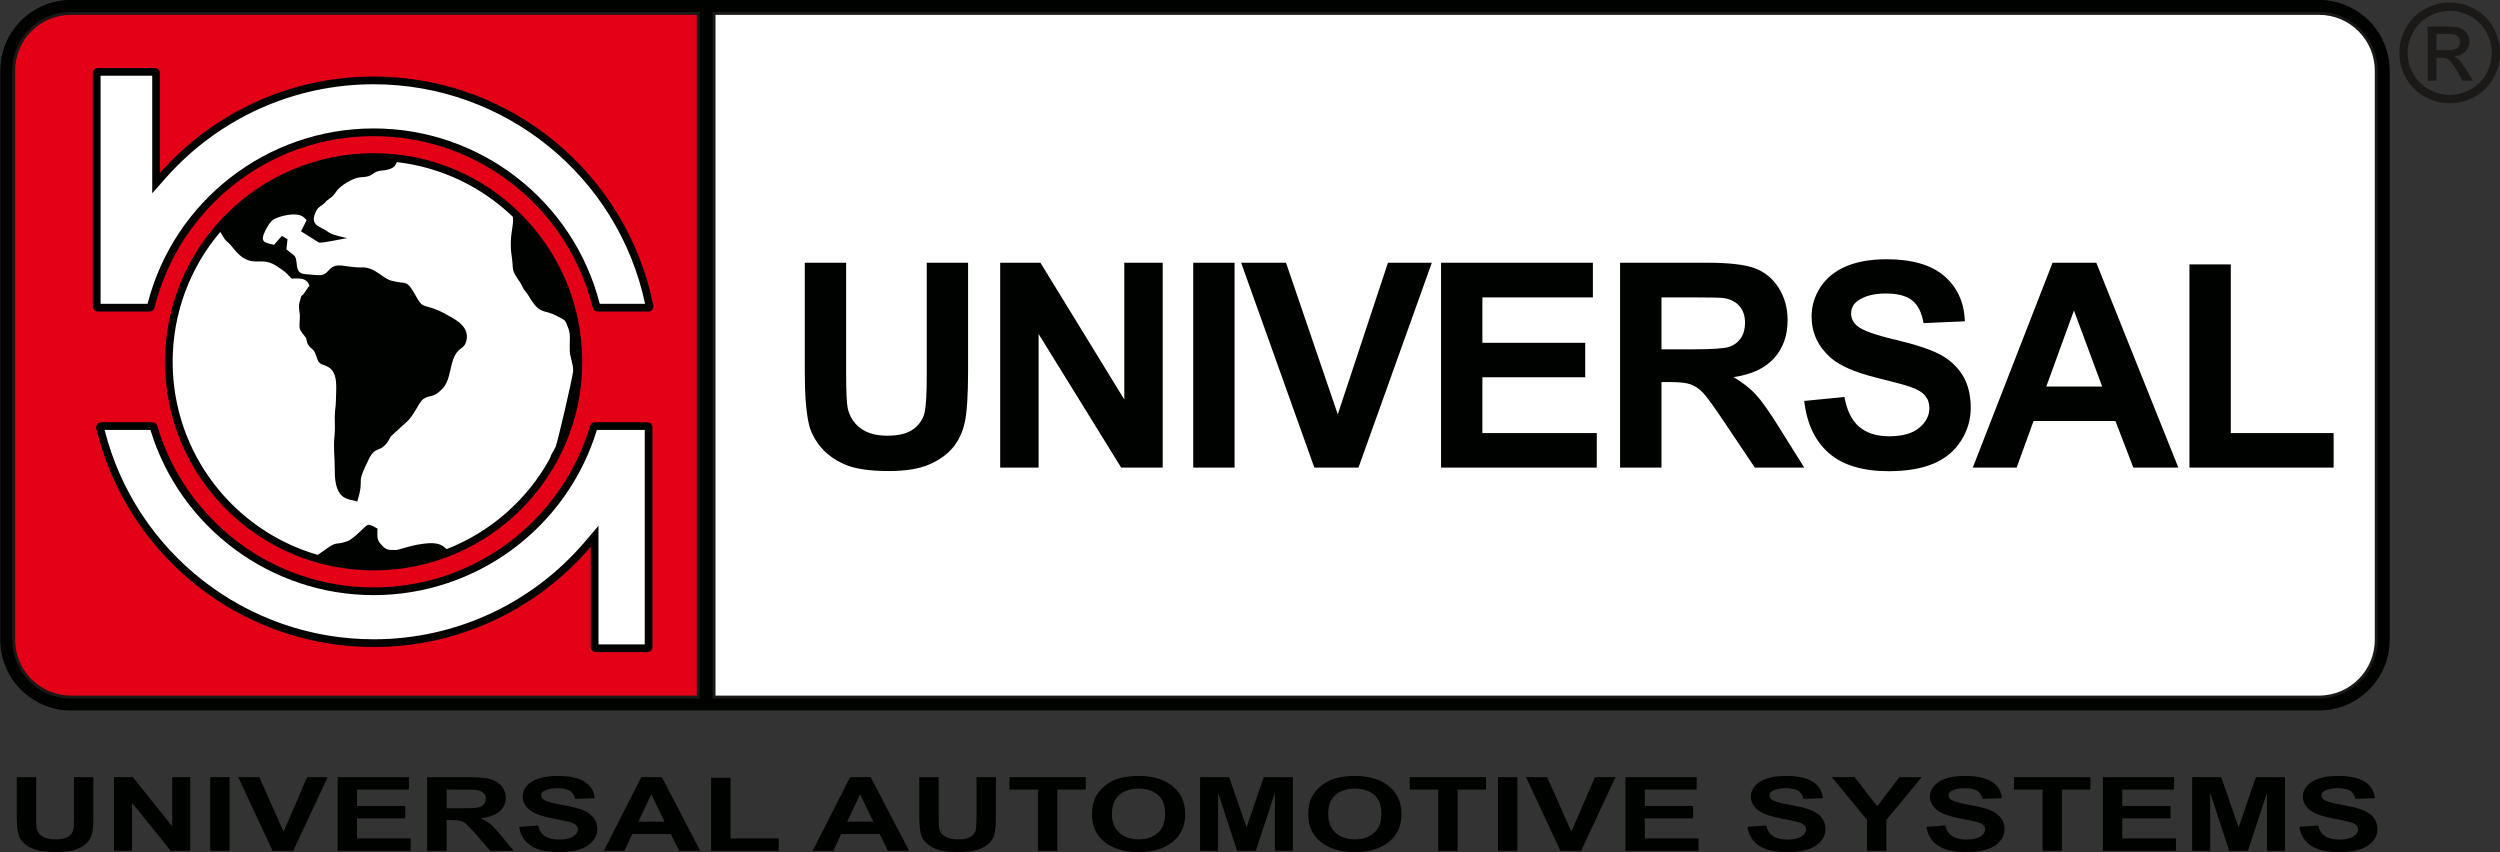
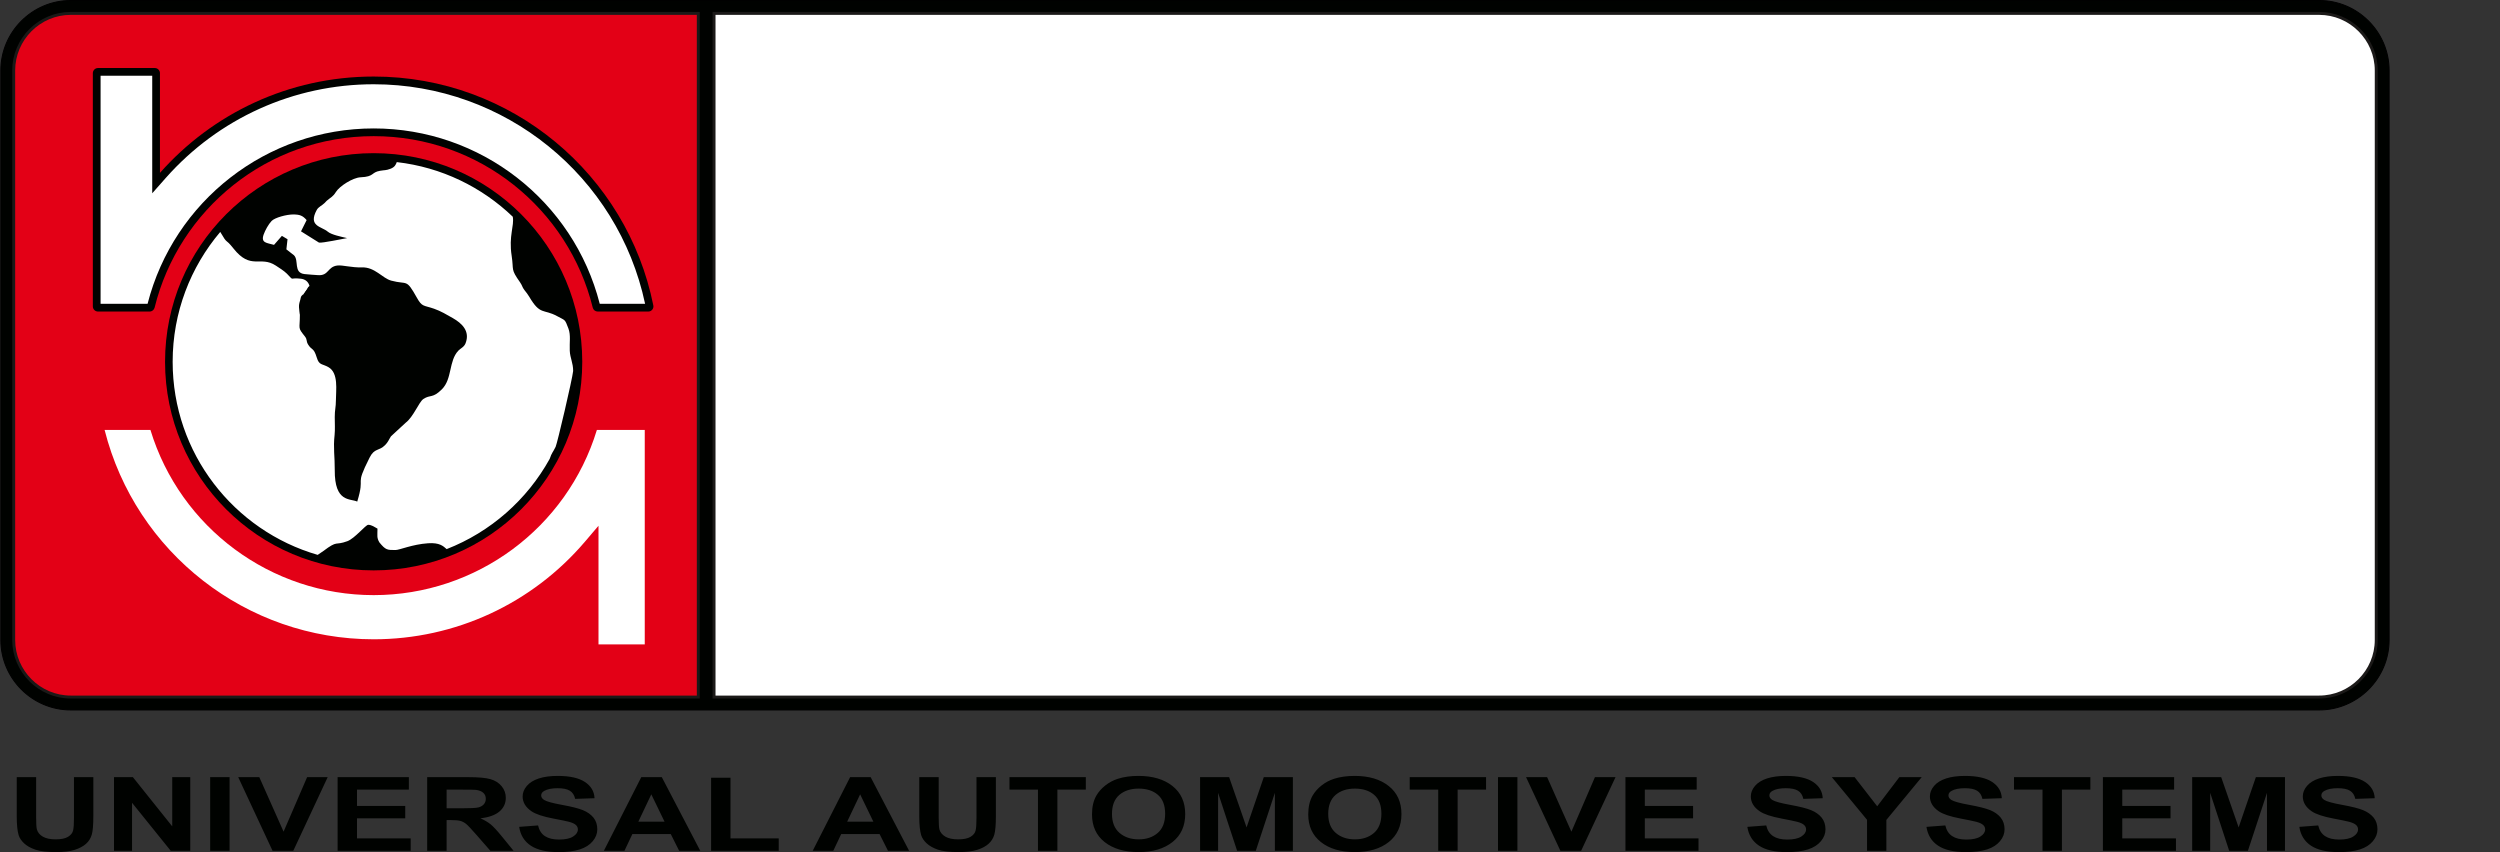
<svg xmlns="http://www.w3.org/2000/svg" width="480.5pt" height="163.8pt" viewBox="0 0 480.5 163.8" version="1.1">
  <rect x="0" y="0" width="480.5" height="163.8" fill="#333333" stroke="none" />
  <defs>
    <clipPath id="clip1">
      <path d="M 461 0 L 480.5 0 L 480.5 20 L 461 20 Z M 461 0 " />
    </clipPath>
    <clipPath id="clip2">
      <path d="M 3 149 L 457 149 L 457 163.801 L 3 163.801 Z M 3 149 " />
    </clipPath>
  </defs>
  <g id="surface1">
    <path style="fill-rule:evenodd;fill:rgb(0%,0.784%,0%);fill-opacity:1;stroke-width:2;stroke-linecap:butt;stroke-linejoin:miter;stroke:rgb(0%,0%,0%);stroke-opacity:1;stroke-miterlimit:4;" d="M 136.016 1637.023 L 4457.422 1637.023 C 4531.328 1637.023 4591.836 1576.516 4591.836 1502.57 L 4591.836 407.961 C 4591.836 334.016 4531.328 273.508 4457.422 273.508 L 136.016 273.508 C 62.07 273.508 1.641 334.016 1.641 407.961 L 1.641 1502.57 C 1.641 1576.516 62.07 1637.023 136.016 1637.023 Z M 136.016 1637.023 " transform="matrix(0.1,0,0,-0.1,0,163.8)" />
    <path style="fill-rule:evenodd;fill:rgb(89.062%,0%,8.617%);fill-opacity:1;stroke-width:5.669;stroke-linecap:butt;stroke-linejoin:miter;stroke:rgb(10.594%,9.813%,9.424%);stroke-opacity:1;stroke-miterlimit:4;" d="M 136.016 1612.258 L 1342.109 1612.258 L 1342.109 298.273 L 136.016 298.273 C 75.703 298.273 26.328 347.609 26.328 407.961 L 26.328 1502.57 C 26.328 1562.922 75.703 1612.258 136.016 1612.258 Z M 136.016 1612.258 " transform="matrix(0.1,0,0,-0.1,0,163.8)" />
    <path style=" stroke:none;fill-rule:evenodd;fill:rgb(0%,0.784%,0%);fill-opacity:1;" d="M 71.816 29.438 C 93.965 29.438 111.91 47.391 111.91 69.535 C 111.91 91.676 93.965 109.629 71.816 109.629 C 49.676 109.629 31.723 91.676 31.723 69.535 C 31.723 47.391 49.676 29.438 71.816 29.438 Z M 71.816 29.438 " />
    <path style=" stroke:none;fill-rule:evenodd;fill:rgb(100%,100%,100%);fill-opacity:1;" d="M 105.648 88.199 C 106.047 86.996 106.281 86.93 106.789 85.887 C 107.094 85.258 109.996 72.91 110.16 71.301 C 110.16 69.746 109.574 68.828 109.508 67.41 C 109.434 65.824 109.734 64.41 109.246 63.129 C 108.535 61.262 108.695 61.648 107.074 60.758 C 104.434 59.316 103.84 60.656 101.719 57.031 C 101.402 56.492 101.195 56.273 100.812 55.773 C 100.316 55.129 100.43 54.941 99.953 54.258 C 98.09 51.621 98.781 52.035 98.34 49.16 C 97.746 45.312 98.879 43.43 98.555 41.656 C 92.621 35.961 84.871 32.145 76.258 31.156 C 76.09 31.625 75.883 32.129 75.031 32.445 C 74.133 32.777 74.008 32.66 73.035 32.828 C 71.293 33.133 71.988 33.961 69.309 34.074 C 67.809 34.141 65.266 35.766 64.562 36.898 C 63.98 37.84 63.629 37.871 62.797 38.59 L 62.371 39.031 C 61.887 39.516 61.207 39.754 60.879 40.352 C 59.16 43.512 61.805 43.508 62.988 44.52 C 63.688 45.121 65.605 45.504 66.715 45.762 C 65.941 45.887 61.914 46.75 61.312 46.629 L 57.855 44.465 L 58.934 42.301 C 58.188 41.438 57.609 41.219 56.34 41.219 C 55.078 41.219 52.816 41.82 52.195 42.477 C 51.594 43.109 50.961 44.262 50.668 45.09 C 50.102 46.715 51.281 46.664 52.668 47.062 L 54.18 45.332 L 55.262 45.98 L 55.043 47.926 L 56.504 49.066 C 57.504 50.07 56.352 52.406 58.516 52.676 C 59.219 52.762 60.629 52.844 61.137 52.883 C 63.203 53.031 62.926 51.258 64.848 51.031 C 65.844 50.914 67.59 51.457 69.527 51.391 C 72.07 51.301 73.473 53.477 75.195 53.938 C 78.367 54.797 78.004 53.43 80.129 57.227 C 81.137 59.035 81.391 58.629 83.422 59.336 C 84.707 59.781 85.891 60.488 87.027 61.137 C 88.789 62.141 90.379 63.648 89.484 65.965 C 89.191 66.727 88.52 66.941 88.098 67.391 C 86.207 69.395 86.953 72.805 84.93 74.824 C 83.133 76.621 82.734 75.789 81.383 76.68 C 80.504 77.262 79.48 80.117 77.961 81.258 L 75.148 83.855 C 74.742 84.473 74.59 84.977 74.02 85.543 C 72.805 86.762 71.988 86.062 71.031 87.961 C 68.039 93.895 70.289 91.105 68.66 96.406 C 67.34 95.77 64.289 96.645 64.34 90.348 C 64.359 87.75 64.023 86.117 64.309 83.605 C 64.418 82.613 64.34 81.207 64.34 80.168 C 64.332 78.734 64.562 78.305 64.562 76.938 C 64.562 75.004 65.105 71.695 63.129 70.57 C 61.867 69.855 61.344 70.246 60.879 68.711 C 60.27 66.73 59.953 67.395 59.234 66.242 C 58.785 65.52 59.105 65.328 58.621 64.688 C 57.152 62.84 57.637 63.387 57.637 60.48 L 57.637 60.477 C 57.629 60.453 57.613 60.422 57.605 60.359 L 57.543 59.859 C 57.48 59.348 57.402 58.742 57.543 58.227 L 57.734 57.535 C 57.887 56.969 57.734 57.355 57.922 56.91 L 58.172 56.656 C 58.328 56.594 58.277 56.594 58.297 56.594 L 58.422 56.406 C 58.57 56.188 58.371 56.34 58.609 56.188 C 58.684 55.977 58.672 56.223 58.672 55.969 L 58.801 55.906 C 58.801 55.84 58.871 55.652 58.988 55.652 L 59.051 55.465 C 59.066 55.422 59.238 55.258 59.238 55.152 C 59.32 55.152 59.395 55.043 59.484 54.941 C 59.258 54.156 58.691 53.676 57.84 53.57 C 55.461 53.285 56.652 54.145 55.137 52.598 C 54.617 52.07 53.582 51.418 53.012 51.047 C 49.996 49.062 48.238 52.008 44.859 47.742 C 43.176 45.617 43.844 47.176 42.332 44.578 C 36.629 51.312 33.184 60.02 33.184 69.535 C 33.184 87.137 44.965 101.988 61.062 106.648 L 62.152 105.902 C 65.023 103.742 64.293 104.926 66.754 104.02 C 68.207 103.484 70.281 100.859 70.777 100.867 C 71.41 100.871 72.012 101.301 72.551 101.602 C 72.551 102.906 72.379 103.355 72.926 104.258 C 74.129 105.734 74.43 105.715 76.012 105.715 C 76.793 105.715 79.246 104.621 82.277 104.414 C 84.504 104.266 85.18 104.957 85.848 105.539 C 94.297 102.242 101.301 96.059 105.648 88.199 Z M 105.648 88.199 " />
    <path style=" stroke:none;fill-rule:evenodd;fill:rgb(0%,0.784%,0%);fill-opacity:1;" d="M 18.836 59.879 L 28.754 59.879 C 29.215 59.879 29.598 59.574 29.715 59.125 C 34.371 40.203 51.457 26.168 71.816 26.168 C 92.18 26.168 109.262 40.203 113.926 59.125 C 114.035 59.574 114.426 59.879 114.887 59.879 L 124.598 59.879 C 124.902 59.879 125.172 59.754 125.363 59.516 C 125.555 59.277 125.629 58.996 125.566 58.695 C 120.535 33.609 98.383 14.711 71.816 14.711 C 55.465 14.711 40.785 21.871 30.742 33.23 L 30.742 14.062 C 30.742 13.52 30.297 13.074 29.754 13.074 L 18.836 13.074 C 18.289 13.074 17.844 13.52 17.844 14.062 L 17.844 58.887 C 17.844 59.434 18.289 59.879 18.836 59.879 Z M 18.836 59.879 " />
-     <path style=" stroke:none;fill-rule:evenodd;fill:rgb(0%,0.784%,0%);fill-opacity:1;" d="M 113.547 105.078 L 113.547 124.348 C 113.547 124.895 113.992 125.336 114.535 125.336 L 124.41 125.336 C 124.961 125.336 125.402 124.895 125.402 124.348 L 125.402 82.141 C 125.402 81.598 124.961 81.152 124.41 81.152 L 114.352 81.152 C 113.906 81.152 113.531 81.434 113.402 81.863 C 108.094 99.805 91.484 112.898 71.816 112.898 C 52.148 112.898 35.543 99.805 30.23 81.863 C 30.105 81.434 29.727 81.152 29.281 81.152 L 19.473 81.152 C 19.16 81.152 18.891 81.285 18.695 81.531 C 18.504 81.777 18.438 82.066 18.512 82.375 C 24.289 106.457 45.965 124.355 71.816 124.355 C 88.531 124.355 103.492 116.875 113.547 105.078 Z M 113.547 105.078 " />
    <path style=" stroke:none;fill-rule:evenodd;fill:rgb(100%,100%,100%);fill-opacity:1;" d="M 19.332 58.395 L 28.363 58.395 C 33.422 38.602 51.32 24.684 71.816 24.684 C 92.312 24.684 110.215 38.602 115.273 58.395 L 123.988 58.395 C 118.777 33.844 97.004 16.195 71.816 16.195 C 56.473 16.195 42.012 22.73 31.852 34.211 L 29.258 37.148 L 29.258 14.559 L 19.332 14.559 Z M 19.332 58.395 " />
    <path style=" stroke:none;fill-rule:evenodd;fill:rgb(100%,100%,100%);fill-opacity:1;" d="M 115.031 123.852 L 123.922 123.852 L 123.922 82.637 L 114.719 82.637 C 108.984 101.457 91.562 114.383 71.816 114.383 C 52.078 114.383 34.648 101.457 28.914 82.637 L 20.105 82.637 C 26.066 106.238 47.383 122.871 71.816 122.871 C 87.496 122.871 102.254 116.043 112.422 104.117 L 115.031 101.051 Z M 115.031 123.852 " />
    <path style="fill-rule:evenodd;fill:rgb(100%,100%,100%);fill-opacity:1;stroke-width:5.669;stroke-linecap:butt;stroke-linejoin:miter;stroke:rgb(10.594%,9.813%,9.424%);stroke-opacity:1;stroke-miterlimit:4;" d="M 1372.383 1612.258 L 4457.422 1612.258 C 4517.734 1612.258 4567.148 1562.922 4567.148 1502.57 L 4567.148 407.961 C 4567.148 347.609 4517.734 298.273 4457.422 298.273 L 1372.383 298.273 Z M 1372.383 1612.258 " transform="matrix(0.1,0,0,-0.1,0,163.8)" />
-     <path style=" stroke:none;fill-rule:evenodd;fill:rgb(0%,0.784%,0%);fill-opacity:1;" d="M 154.68 50.496 L 162.629 50.496 L 162.629 71.816 C 162.629 75.199 162.73 77.398 162.922 78.398 C 163.262 80.012 164.078 81.305 165.352 82.277 C 166.633 83.258 168.383 83.742 170.602 83.742 C 172.859 83.742 174.562 83.285 175.711 82.359 C 176.855 81.441 177.547 80.305 177.77 78.965 C 178.008 77.621 178.117 75.391 178.117 72.273 L 178.117 50.496 L 186.066 50.496 L 186.066 71.176 C 186.066 75.906 185.855 79.242 185.426 81.195 C 184.992 83.145 184.211 84.785 183.051 86.133 C 181.895 87.473 180.348 88.547 178.422 89.344 C 176.488 90.141 173.961 90.535 170.84 90.535 C 167.086 90.535 164.23 90.105 162.289 89.234 C 160.344 88.363 158.816 87.234 157.688 85.852 C 156.559 84.465 155.816 83.008 155.465 81.488 C 154.938 79.23 154.68 75.906 154.68 71.496 Z M 192.234 89.867 L 192.234 50.496 L 199.973 50.496 L 216.09 76.785 L 216.09 50.496 L 223.473 50.496 L 223.473 89.867 L 215.488 89.867 L 199.621 64.191 L 199.621 89.867 Z M 229.34 50.496 L 237.285 50.496 L 237.285 89.867 L 229.34 89.867 Z M 252.613 89.867 L 238.547 50.496 L 247.172 50.496 L 257.121 79.637 L 266.766 50.496 L 275.199 50.496 L 261.102 89.867 Z M 276.969 89.867 L 276.969 50.496 L 306.152 50.496 L 306.152 57.16 L 284.914 57.16 L 284.914 65.887 L 304.676 65.887 L 304.676 72.512 L 284.914 72.512 L 284.914 83.23 L 306.902 83.23 L 306.902 89.867 Z M 311.379 89.867 L 311.379 50.496 L 328.113 50.496 C 332.32 50.496 335.379 50.852 337.281 51.559 C 339.188 52.266 340.719 53.52 341.863 55.328 C 343.012 57.141 343.578 59.203 343.578 61.531 C 343.578 64.484 342.711 66.93 340.977 68.855 C 339.242 70.773 336.641 71.992 333.184 72.484 C 334.906 73.496 336.328 74.594 337.445 75.797 C 338.562 76.996 340.066 79.121 341.965 82.184 L 346.777 89.867 L 337.273 89.867 L 331.523 81.293 C 329.48 78.234 328.09 76.309 327.34 75.512 C 326.59 74.715 325.785 74.172 324.941 73.871 C 324.102 73.578 322.77 73.43 320.938 73.43 L 319.336 73.43 L 319.336 89.867 Z M 319.336 67.141 L 325.211 67.141 C 329.023 67.141 331.406 66.984 332.359 66.664 C 333.305 66.344 334.047 65.785 334.59 64.996 C 335.117 64.207 335.395 63.227 335.395 62.047 C 335.395 60.715 335.035 59.652 334.328 58.836 C 333.629 58.023 332.629 57.508 331.336 57.289 C 330.691 57.207 328.758 57.16 325.531 57.16 L 319.336 57.16 Z M 346.766 77.059 L 354.504 76.301 C 354.965 78.902 355.906 80.809 357.34 82.027 C 358.758 83.238 360.672 83.852 363.094 83.852 C 365.648 83.852 367.59 83.312 368.879 82.219 C 370.18 81.141 370.828 79.875 370.828 78.426 C 370.828 77.492 370.555 76.703 370.004 76.051 C 369.465 75.391 368.512 74.824 367.145 74.348 C 366.219 74.016 364.094 73.449 360.781 72.625 C 356.52 71.57 353.531 70.27 351.816 68.727 C 349.398 66.566 348.188 63.926 348.188 60.809 C 348.188 58.801 348.758 56.93 349.895 55.18 C 351.031 53.438 352.672 52.109 354.805 51.191 C 356.953 50.285 359.527 49.828 362.551 49.828 C 367.504 49.828 371.215 50.91 373.715 53.07 C 376.215 55.246 377.52 58.133 377.648 61.754 L 369.703 62.102 C 369.363 60.074 368.629 58.617 367.512 57.738 C 366.395 56.848 364.715 56.41 362.48 56.41 C 360.172 56.41 358.355 56.875 357.051 57.828 C 356.211 58.434 355.789 59.25 355.789 60.266 C 355.789 61.203 356.18 62 356.969 62.66 C 357.969 63.504 360.406 64.383 364.273 65.289 C 368.145 66.207 371.004 67.152 372.855 68.121 C 374.711 69.105 376.156 70.434 377.215 72.129 C 378.254 73.824 378.777 75.914 378.777 78.398 C 378.777 80.652 378.152 82.77 376.898 84.73 C 375.641 86.703 373.871 88.168 371.586 89.121 C 369.289 90.086 366.43 90.562 363.012 90.562 C 358.031 90.562 354.215 89.418 351.547 87.117 C 348.879 84.816 347.281 81.461 346.766 77.059 Z M 418.676 89.867 L 410.023 89.867 L 406.59 80.918 L 390.848 80.918 L 387.602 89.867 L 379.172 89.867 L 394.504 50.496 L 402.91 50.496 Z M 404.039 74.293 L 398.613 59.68 L 393.297 74.293 Z M 420.812 89.867 L 420.812 50.816 L 428.758 50.816 L 428.758 83.23 L 448.523 83.23 L 448.523 89.867 Z M 420.812 89.867 " />
    <g clip-path="url(#clip1)" clip-rule="nonzero">
-       <path style=" stroke:none;fill-rule:evenodd;fill:rgb(10.594%,9.813%,9.424%);fill-opacity:1;" d="M 470.844 0.477 C 472.473 0.477 474.059 0.891 475.609 1.727 C 477.156 2.562 478.367 3.754 479.23 5.309 C 480.094 6.863 480.527 8.484 480.527 10.172 C 480.527 11.84 480.102 13.445 479.246 14.984 C 478.398 16.527 477.199 17.723 475.672 18.57 C 474.129 19.426 472.523 19.852 470.844 19.852 C 469.172 19.852 467.559 19.426 466.023 18.57 C 464.484 17.723 463.289 16.527 462.434 14.984 C 461.578 13.445 461.152 11.84 461.152 10.172 C 461.152 8.484 461.59 6.863 462.453 5.309 C 463.32 3.754 464.531 2.562 466.086 1.727 C 467.629 0.891 469.219 0.477 470.844 0.477 Z M 470.844 2.082 C 469.484 2.082 468.16 2.43 466.871 3.129 C 465.586 3.824 464.574 4.824 463.848 6.117 C 463.117 7.414 462.754 8.766 462.754 10.172 C 462.754 11.562 463.113 12.902 463.828 14.18 C 464.547 15.461 465.547 16.461 466.828 17.176 C 468.109 17.887 469.449 18.246 470.844 18.246 C 472.238 18.246 473.586 17.887 474.863 17.176 C 476.148 16.461 477.145 15.461 477.852 14.18 C 478.562 12.902 478.922 11.562 478.922 10.172 C 478.922 8.766 478.559 7.414 477.84 6.117 C 477.113 4.824 476.105 3.824 474.812 3.129 C 473.52 2.43 472.195 2.082 470.844 2.082 Z M 466.594 15.523 L 466.594 5.102 L 470.176 5.102 C 471.402 5.102 472.289 5.191 472.84 5.387 C 473.383 5.578 473.816 5.914 474.145 6.395 C 474.469 6.875 474.633 7.383 474.633 7.922 C 474.633 8.684 474.359 9.348 473.816 9.91 C 473.273 10.477 472.551 10.793 471.652 10.863 C 472.02 11.016 472.316 11.199 472.539 11.414 C 472.961 11.828 473.473 12.516 474.078 13.484 L 475.352 15.523 L 473.297 15.523 L 472.371 13.879 C 471.645 12.59 471.059 11.777 470.613 11.453 C 470.305 11.215 469.855 11.094 469.262 11.094 L 468.277 11.094 L 468.277 15.523 Z M 468.277 9.656 L 470.32 9.656 C 471.297 9.656 471.961 9.508 472.312 9.219 C 472.672 8.93 472.848 8.543 472.848 8.062 C 472.848 7.754 472.762 7.48 472.59 7.234 C 472.422 6.992 472.184 6.809 471.879 6.691 C 471.574 6.566 471.012 6.512 470.188 6.512 L 468.277 6.512 Z M 468.277 9.656 " />
-     </g>
+       </g>
    <g clip-path="url(#clip2)" clip-rule="nonzero">
      <path style=" stroke:none;fill-rule:evenodd;fill:rgb(0%,0.784%,0%);fill-opacity:1;" d="M 3.219 149.367 L 6.945 149.367 L 6.945 157.035 C 6.945 158.254 6.992 159.043 7.086 159.402 C 7.242 159.984 7.625 160.449 8.223 160.797 C 8.824 161.152 9.648 161.324 10.688 161.324 C 11.746 161.324 12.547 161.16 13.086 160.828 C 13.621 160.496 13.941 160.09 14.051 159.609 C 14.164 159.125 14.215 158.324 14.215 157.203 L 14.215 149.367 L 17.941 149.367 L 17.941 156.805 C 17.941 158.508 17.844 159.707 17.641 160.41 C 17.438 161.109 17.07 161.703 16.527 162.188 C 15.984 162.668 15.258 163.051 14.355 163.34 C 13.453 163.625 12.262 163.77 10.801 163.77 C 9.039 163.77 7.699 163.613 6.793 163.301 C 5.875 162.988 5.156 162.582 4.629 162.082 C 4.102 161.586 3.75 161.062 3.582 160.516 C 3.34 159.703 3.219 158.508 3.219 156.922 Z M 21.91 163.527 L 21.91 149.367 L 25.539 149.367 L 33.102 158.824 L 33.102 149.367 L 36.566 149.367 L 36.566 163.527 L 32.82 163.527 L 25.379 154.293 L 25.379 163.527 Z M 40.395 149.367 L 44.125 149.367 L 44.125 163.527 L 40.395 163.527 Z M 52.387 163.527 L 45.785 149.367 L 49.836 149.367 L 54.504 159.848 L 59.027 149.367 L 62.98 149.367 L 56.367 163.527 Z M 64.887 163.527 L 64.887 149.367 L 78.582 149.367 L 78.582 151.766 L 68.617 151.766 L 68.617 154.902 L 77.887 154.902 L 77.887 157.289 L 68.617 157.289 L 68.617 161.141 L 78.934 161.141 L 78.934 163.527 Z M 82.105 163.527 L 82.105 149.367 L 89.961 149.367 C 91.93 149.367 93.363 149.496 94.258 149.75 C 95.152 150.004 95.871 150.457 96.41 151.105 C 96.945 151.758 97.215 152.5 97.215 153.34 C 97.215 154.398 96.805 155.281 95.992 155.973 C 95.18 156.66 93.961 157.098 92.34 157.277 C 93.145 157.641 93.812 158.035 94.34 158.469 C 94.859 158.898 95.566 159.664 96.461 160.766 L 98.715 163.527 L 94.254 163.527 L 91.559 160.445 C 90.598 159.344 89.945 158.652 89.594 158.363 C 89.238 158.078 88.867 157.883 88.469 157.773 C 88.078 157.668 87.453 157.617 86.59 157.617 L 85.84 157.617 L 85.84 163.527 Z M 85.84 155.355 L 88.594 155.355 C 90.383 155.355 91.504 155.301 91.953 155.184 C 92.391 155.07 92.742 154.867 92.992 154.586 C 93.242 154.301 93.371 153.949 93.371 153.523 C 93.371 153.043 93.207 152.664 92.879 152.367 C 92.543 152.074 92.078 151.891 91.469 151.812 C 91.168 151.781 90.258 151.766 88.746 151.766 L 85.84 151.766 Z M 99.785 158.922 L 103.414 158.648 C 103.629 159.586 104.07 160.27 104.742 160.707 C 105.41 161.145 106.309 161.363 107.441 161.363 C 108.641 161.363 109.551 161.172 110.156 160.777 C 110.766 160.391 111.07 159.934 111.07 159.414 C 111.07 159.078 110.941 158.793 110.684 158.559 C 110.43 158.324 109.984 158.117 109.344 157.945 C 108.91 157.828 107.91 157.625 106.359 157.328 C 104.359 156.949 102.961 156.48 102.152 155.926 C 101.02 155.148 100.449 154.199 100.449 153.078 C 100.449 152.355 100.719 151.684 101.254 151.055 C 101.785 150.426 102.555 149.949 103.555 149.621 C 104.562 149.293 105.77 149.129 107.188 149.129 C 109.512 149.129 111.254 149.52 112.426 150.297 C 113.598 151.078 114.215 152.113 114.27 153.418 L 110.547 153.543 C 110.383 152.812 110.039 152.289 109.516 151.973 C 108.992 151.652 108.203 151.496 107.156 151.496 C 106.07 151.496 105.219 151.664 104.609 152.008 C 104.215 152.223 104.016 152.516 104.016 152.883 C 104.016 153.219 104.199 153.508 104.57 153.742 C 105.039 154.047 106.184 154.363 107.996 154.691 C 109.812 155.02 111.152 155.359 112.023 155.707 C 112.891 156.062 113.57 156.539 114.066 157.148 C 114.555 157.758 114.801 158.512 114.801 159.402 C 114.801 160.215 114.508 160.977 113.922 161.68 C 113.328 162.391 112.504 162.918 111.426 163.262 C 110.348 163.605 109.008 163.777 107.402 163.777 C 105.07 163.777 103.277 163.367 102.023 162.539 C 100.773 161.711 100.023 160.504 99.785 158.922 Z M 134.594 163.527 L 130.535 163.527 L 128.922 160.309 L 121.539 160.309 L 120.016 163.527 L 116.059 163.527 L 123.254 149.367 L 127.199 149.367 Z M 127.727 157.926 L 125.18 152.672 L 122.688 157.926 Z M 136.672 163.527 L 136.672 149.484 L 140.398 149.484 L 140.398 161.141 L 149.672 161.141 L 149.672 163.527 Z M 174.734 163.527 L 170.672 163.527 L 169.059 160.309 L 161.676 160.309 L 160.156 163.527 L 156.199 163.527 L 163.395 149.367 L 167.34 149.367 Z M 167.863 157.926 L 165.32 152.672 L 162.824 157.926 Z M 176.684 149.367 L 180.414 149.367 L 180.414 157.035 C 180.414 158.254 180.465 159.043 180.551 159.402 C 180.715 159.984 181.094 160.449 181.691 160.797 C 182.297 161.152 183.113 161.324 184.156 161.324 C 185.215 161.324 186.012 161.16 186.551 160.828 C 187.09 160.496 187.41 160.09 187.516 159.609 C 187.629 159.125 187.68 158.324 187.68 157.203 L 187.68 149.367 L 191.41 149.367 L 191.41 156.805 C 191.41 158.508 191.309 159.707 191.109 160.41 C 190.906 161.109 190.535 161.703 189.992 162.188 C 189.453 162.668 188.727 163.051 187.82 163.34 C 186.914 163.625 185.727 163.77 184.266 163.77 C 182.504 163.77 181.164 163.613 180.254 163.301 C 179.344 162.988 178.629 162.582 178.094 162.082 C 177.566 161.586 177.219 161.062 177.051 160.516 C 176.805 159.703 176.684 158.508 176.684 156.922 Z M 199.496 163.527 L 199.496 151.766 L 194.02 151.766 L 194.02 149.367 L 208.695 149.367 L 208.695 151.766 L 203.23 151.766 L 203.23 163.527 Z M 209.883 156.535 C 209.883 155.09 210.16 153.883 210.727 152.902 C 211.145 152.184 211.719 151.535 212.445 150.961 C 213.172 150.391 213.969 149.965 214.836 149.688 C 215.984 149.312 217.309 149.129 218.812 149.129 C 221.535 149.129 223.715 149.773 225.348 151.07 C 226.98 152.363 227.797 154.164 227.797 156.465 C 227.797 158.754 226.984 160.539 225.363 161.832 C 223.742 163.121 221.574 163.77 218.867 163.77 C 216.117 163.77 213.934 163.125 212.312 161.844 C 210.691 160.559 209.883 158.785 209.883 156.535 Z M 213.723 156.441 C 213.723 158.043 214.211 159.258 215.172 160.086 C 216.141 160.914 217.363 161.324 218.852 161.324 C 220.34 161.324 221.559 160.918 222.512 160.094 C 223.465 159.273 223.941 158.043 223.941 156.402 C 223.941 154.777 223.477 153.57 222.551 152.77 C 221.621 151.969 220.387 151.57 218.852 151.57 C 217.312 151.57 216.074 151.977 215.133 152.785 C 214.195 153.594 213.723 154.809 213.723 156.441 Z M 230.656 163.527 L 230.656 149.367 L 236.238 149.367 L 239.59 159.027 L 242.898 149.367 L 248.492 149.367 L 248.492 163.527 L 245.031 163.527 L 245.031 152.383 L 241.363 163.527 L 237.773 163.527 L 234.117 152.383 L 234.117 163.527 Z M 251.445 156.535 C 251.445 155.09 251.723 153.883 252.289 152.902 C 252.711 152.184 253.281 151.535 254.008 150.961 C 254.734 150.391 255.531 149.965 256.395 149.688 C 257.547 149.312 258.871 149.129 260.379 149.129 C 263.098 149.129 265.273 149.773 266.906 151.07 C 268.547 152.363 269.359 154.164 269.359 156.465 C 269.359 158.754 268.547 160.539 266.926 161.832 C 265.305 163.121 263.137 163.77 260.426 163.77 C 257.68 163.77 255.496 163.125 253.879 161.844 C 252.254 160.559 251.445 158.785 251.445 156.535 Z M 255.285 156.441 C 255.285 158.043 255.77 159.258 256.734 160.086 C 257.699 160.914 258.926 161.324 260.414 161.324 C 261.898 161.324 263.121 160.918 264.074 160.094 C 265.023 159.273 265.504 158.043 265.504 156.402 C 265.504 154.777 265.039 153.57 264.113 152.77 C 263.184 151.969 261.949 151.57 260.414 151.57 C 258.879 151.57 257.637 151.977 256.695 152.785 C 255.758 153.594 255.285 154.809 255.285 156.441 Z M 276.426 163.527 L 276.426 151.766 L 270.945 151.766 L 270.945 149.367 L 285.621 149.367 L 285.621 151.766 L 280.156 151.766 L 280.156 163.527 Z M 287.914 149.367 L 291.645 149.367 L 291.645 163.527 L 287.914 163.527 Z M 299.91 163.527 L 293.309 149.367 L 297.355 149.367 L 302.023 159.848 L 306.547 149.367 L 310.504 149.367 L 303.891 163.527 Z M 312.41 163.527 L 312.41 149.367 L 326.102 149.367 L 326.102 151.766 L 316.137 151.766 L 316.137 154.902 L 325.41 154.902 L 325.41 157.289 L 316.137 157.289 L 316.137 161.141 L 326.453 161.141 L 326.453 163.527 Z M 335.84 158.922 L 339.469 158.648 C 339.684 159.586 340.129 160.27 340.801 160.707 C 341.465 161.145 342.363 161.363 343.504 161.363 C 344.699 161.363 345.605 161.172 346.215 160.777 C 346.824 160.391 347.129 159.934 347.129 159.414 C 347.129 159.078 347.004 158.793 346.742 158.559 C 346.488 158.324 346.047 158.117 345.402 157.945 C 344.965 157.828 343.969 157.625 342.422 157.328 C 340.422 156.949 339.016 156.48 338.215 155.926 C 337.074 155.148 336.508 154.199 336.508 153.078 C 336.508 152.355 336.773 151.684 337.309 151.055 C 337.84 150.426 338.609 149.949 339.613 149.621 C 340.617 149.293 341.828 149.129 343.246 149.129 C 345.566 149.129 347.309 149.52 348.484 150.297 C 349.652 151.078 350.27 152.113 350.328 153.418 L 346.602 153.543 C 346.441 152.812 346.098 152.289 345.574 151.973 C 345.047 151.652 344.262 151.496 343.215 151.496 C 342.129 151.496 341.277 151.664 340.664 152.008 C 340.27 152.223 340.074 152.516 340.074 152.883 C 340.074 153.219 340.258 153.508 340.629 153.742 C 341.098 154.047 342.238 154.363 344.055 154.691 C 345.871 155.02 347.215 155.359 348.078 155.707 C 348.949 156.062 349.629 156.539 350.121 157.148 C 350.613 157.758 350.859 158.512 350.859 159.402 C 350.859 160.215 350.566 160.977 349.977 161.68 C 349.387 162.391 348.559 162.918 347.48 163.262 C 346.406 163.605 345.066 163.777 343.465 163.777 C 341.129 163.777 339.336 163.367 338.086 162.539 C 336.836 161.711 336.086 160.504 335.84 158.922 Z M 358.844 163.527 L 358.844 157.566 L 352.078 149.367 L 356.453 149.367 L 360.801 154.969 L 365.059 149.367 L 369.352 149.367 L 362.562 157.586 L 362.562 163.527 Z M 370.262 158.922 L 373.891 158.648 C 374.105 159.586 374.547 160.27 375.219 160.707 C 375.883 161.145 376.785 161.363 377.922 161.363 C 379.117 161.363 380.027 161.172 380.633 160.777 C 381.242 160.391 381.547 159.934 381.547 159.414 C 381.547 159.078 381.422 158.793 381.16 158.559 C 380.906 158.324 380.465 158.117 379.82 157.945 C 379.387 157.828 378.387 157.625 376.84 157.328 C 374.84 156.949 373.434 156.48 372.629 155.926 C 371.492 155.148 370.926 154.199 370.926 153.078 C 370.926 152.355 371.191 151.684 371.727 151.055 C 372.258 150.426 373.031 149.949 374.031 149.621 C 375.039 149.293 376.246 149.129 377.664 149.129 C 379.988 149.129 381.73 149.52 382.902 150.297 C 384.074 151.078 384.688 152.113 384.746 153.418 L 381.02 153.543 C 380.859 152.812 380.516 152.289 379.992 151.973 C 379.469 151.652 378.68 151.496 377.629 151.496 C 376.547 151.496 375.695 151.664 375.09 152.008 C 374.688 152.223 374.492 152.516 374.492 152.883 C 374.492 153.219 374.676 153.508 375.047 153.742 C 375.516 154.047 376.66 154.363 378.473 154.691 C 380.289 155.02 381.629 155.359 382.504 155.707 C 383.367 156.062 384.047 156.539 384.539 157.148 C 385.031 157.758 385.277 158.512 385.277 159.402 C 385.277 160.215 384.984 160.977 384.395 161.68 C 383.805 162.391 382.977 162.918 381.902 163.262 C 380.824 163.605 379.484 163.777 377.879 163.777 C 375.547 163.777 373.754 163.367 372.504 162.539 C 371.254 161.711 370.504 160.504 370.262 158.922 Z M 392.57 163.527 L 392.57 151.766 L 387.09 151.766 L 387.09 149.367 L 401.77 149.367 L 401.77 151.766 L 396.301 151.766 L 396.301 163.527 Z M 404.176 163.527 L 404.176 149.367 L 417.867 149.367 L 417.867 151.766 L 407.902 151.766 L 407.902 154.902 L 417.176 154.902 L 417.176 157.289 L 407.902 157.289 L 407.902 161.141 L 418.219 161.141 L 418.219 163.527 Z M 421.336 163.527 L 421.336 149.367 L 426.914 149.367 L 430.266 159.027 L 433.578 149.367 L 439.172 149.367 L 439.172 163.527 L 435.715 163.527 L 435.715 152.383 L 432.047 163.527 L 428.449 163.527 L 424.797 152.383 L 424.797 163.527 Z M 441.934 158.922 L 445.562 158.648 C 445.777 159.586 446.219 160.27 446.891 160.707 C 447.555 161.145 448.461 161.363 449.59 161.363 C 450.789 161.363 451.699 161.172 452.305 160.777 C 452.914 160.391 453.219 159.934 453.219 159.414 C 453.219 159.078 453.09 158.793 452.836 158.559 C 452.578 158.324 452.133 158.117 451.492 157.945 C 451.059 157.828 450.059 157.625 448.508 157.328 C 446.508 156.949 445.105 156.48 444.301 155.926 C 443.172 155.148 442.598 154.199 442.598 153.078 C 442.598 152.355 442.863 151.684 443.398 151.055 C 443.93 150.426 444.703 149.949 445.703 149.621 C 446.715 149.293 447.922 149.129 449.34 149.129 C 451.66 149.129 453.402 149.52 454.574 150.297 C 455.746 151.078 456.359 152.113 456.422 153.418 L 452.691 153.543 C 452.531 152.812 452.188 152.289 451.664 151.973 C 451.137 151.652 450.352 151.496 449.301 151.496 C 448.219 151.496 447.367 151.664 446.758 152.008 C 446.359 152.223 446.164 152.516 446.164 152.883 C 446.164 153.219 446.348 153.508 446.719 153.742 C 447.188 154.047 448.336 154.363 450.145 154.691 C 451.965 155.02 453.301 155.359 454.172 155.707 C 455.039 156.062 455.719 156.539 456.215 157.148 C 456.703 157.758 456.949 158.512 456.949 159.402 C 456.949 160.215 456.656 160.977 456.066 161.68 C 455.477 162.391 454.648 162.918 453.574 163.262 C 452.496 163.605 451.156 163.777 449.551 163.777 C 447.219 163.777 445.422 163.367 444.172 162.539 C 442.922 161.711 442.172 160.504 441.934 158.922 Z M 441.934 158.922 " />
    </g>
  </g>
</svg>